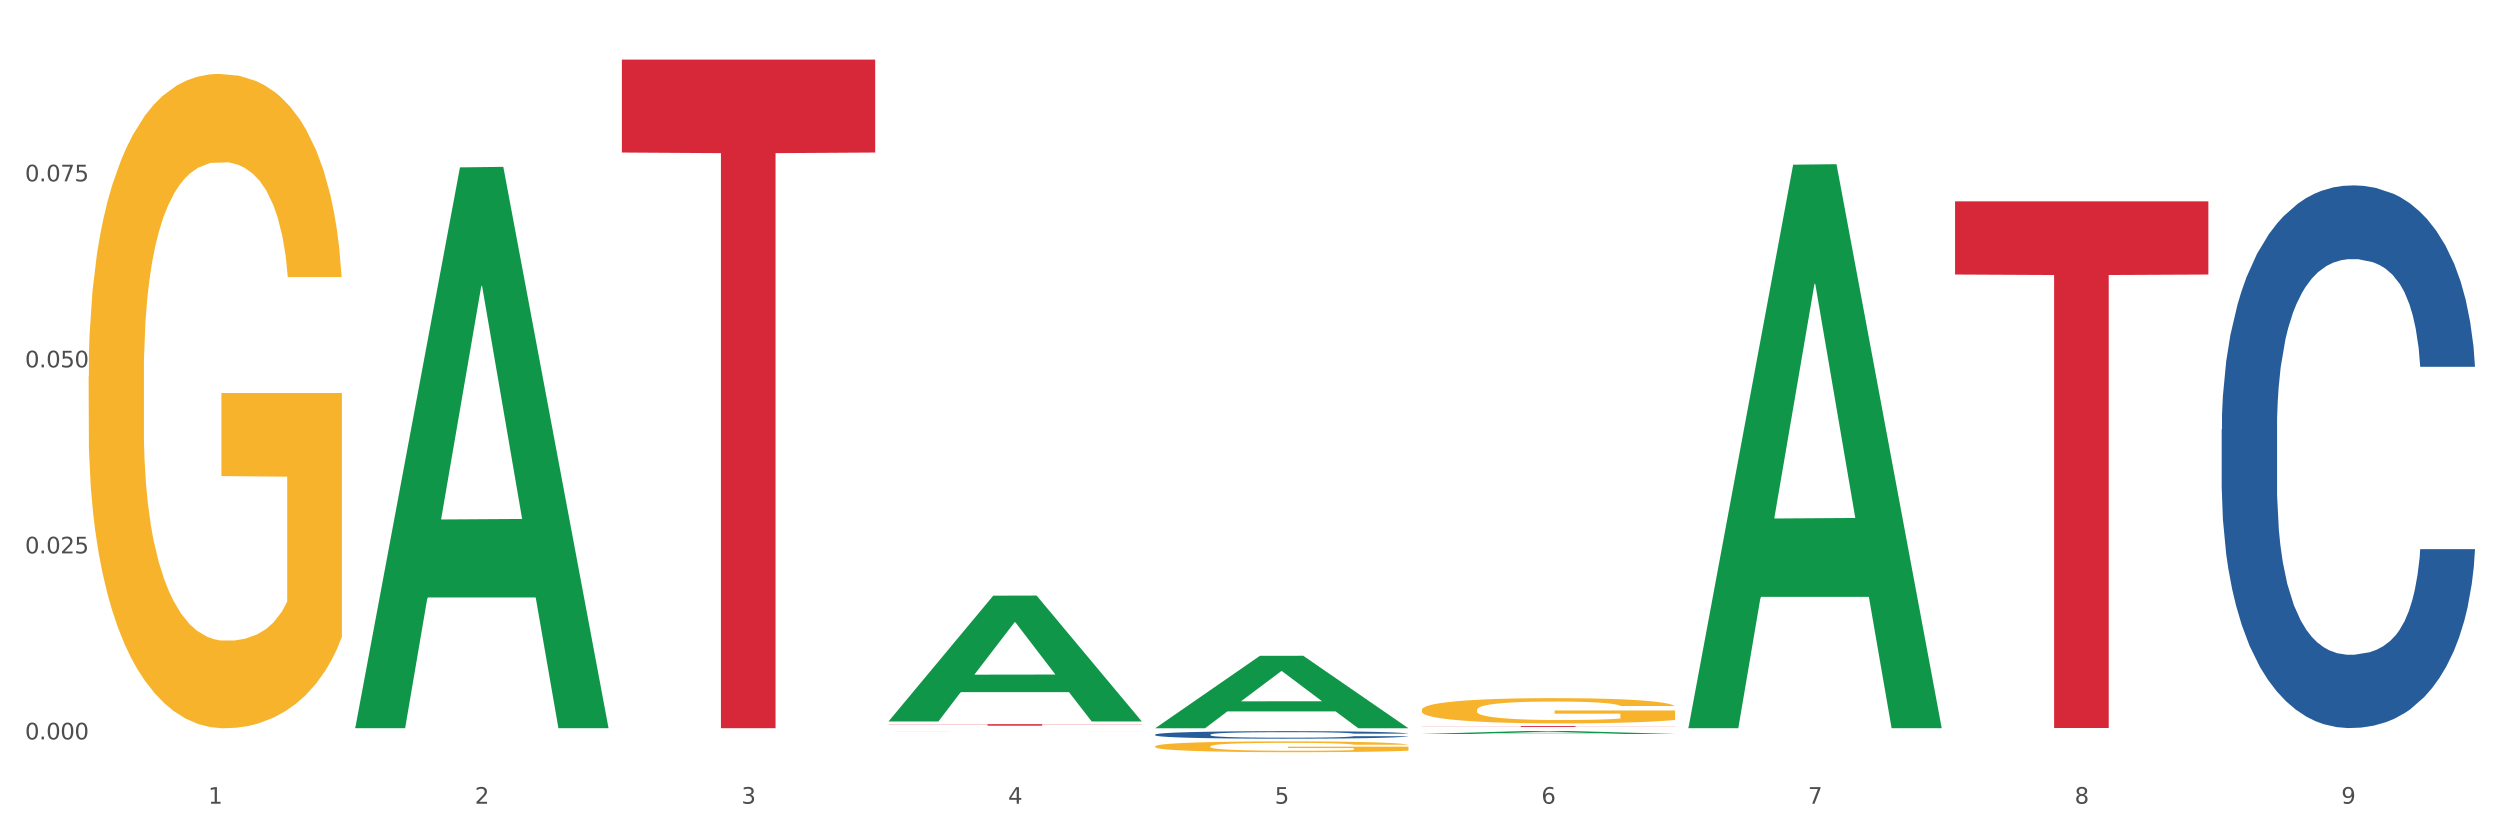
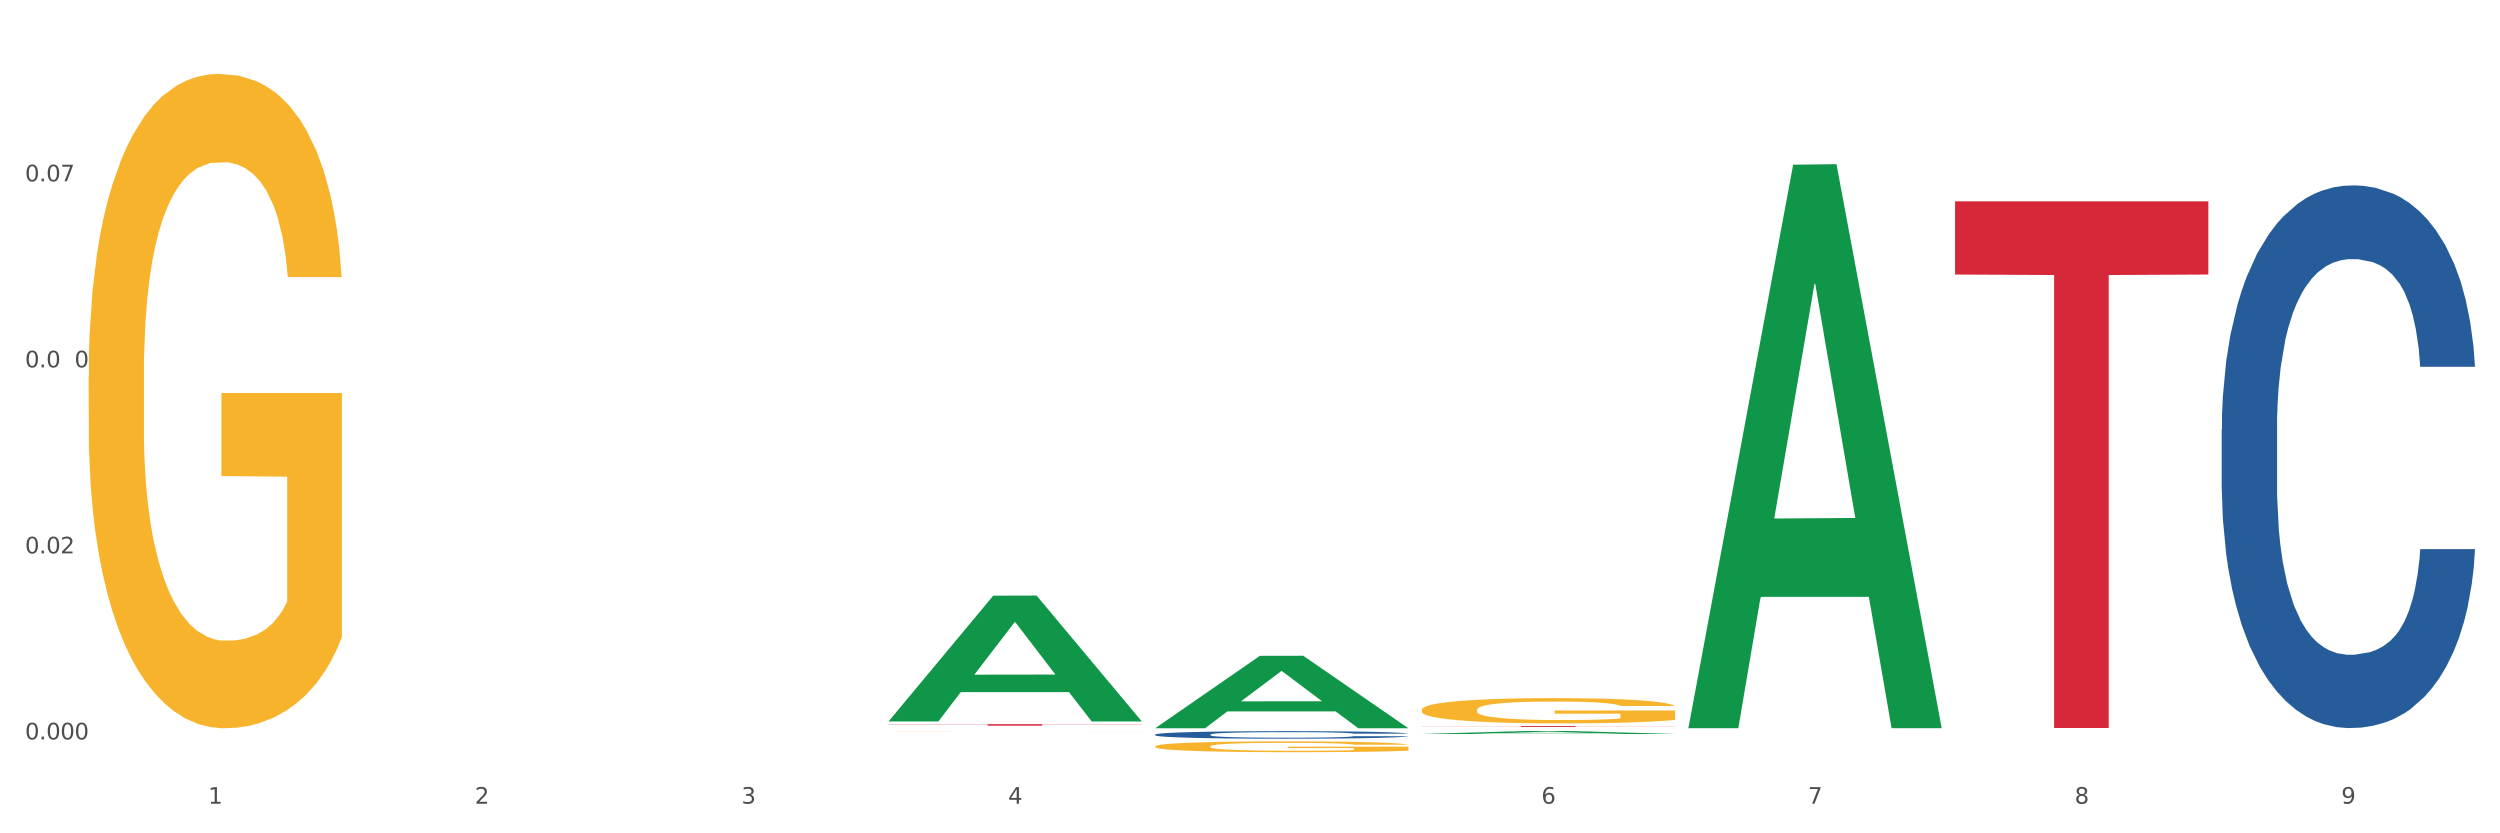
<svg xmlns="http://www.w3.org/2000/svg" xmlns:xlink="http://www.w3.org/1999/xlink" width="1080pt" height="360pt" viewBox="0 0 1080 360" version="1.1">
  <rect x="0" y="0" width="1080" height="360" fill="#333333" stroke="none" />
  <defs>
    <style type="text/css">*{stroke-linejoin: round; stroke-linecap: butt}</style>
  </defs>
  <g id="figure_1">
    <g id="patch_1">
      <path d="M 0 360  L 1080 360  L 1080 0  L 0 0  z " style="fill: #ffffff; stroke: #ffffff; stroke-linejoin: miter" />
    </g>
    <g id="axes_1">
      <g id="matplotlib.axis_1">
        <g id="xtick_1">
          <g id="text_1">
            <g style="fill: #4d4d4d" transform="translate(89.942 347.204) scale(0.096 -0.096)">
              <defs>
                <path id="DejaVuSans-31" d="M 794 531  L 1825 531  L 1825 4091  L 703 3866  L 703 4441  L 1819 4666  L 2450 4666  L 2450 531  L 3481 531  L 3481 0  L 794 0  L 794 531  z " transform="scale(0.016)" />
              </defs>
              <use xlink:href="#DejaVuSans-31" />
            </g>
          </g>
        </g>
        <g id="xtick_2">
          <g id="text_2">
            <g style="fill: #4d4d4d" transform="translate(205.129 347.204) scale(0.096 -0.096)">
              <defs>
                <path id="DejaVuSans-32" d="M 1228 531  L 3431 531  L 3431 0  L 469 0  L 469 531  Q 828 903 1448 1529  Q 2069 2156 2228 2338  Q 2531 2678 2651 2914  Q 2772 3150 2772 3378  Q 2772 3750 2511 3984  Q 2250 4219 1831 4219  Q 1534 4219 1204 4116  Q 875 4013 500 3803  L 500 4441  Q 881 4594 1212 4672  Q 1544 4750 1819 4750  Q 2544 4750 2975 4387  Q 3406 4025 3406 3419  Q 3406 3131 3298 2873  Q 3191 2616 2906 2266  Q 2828 2175 2409 1742  Q 1991 1309 1228 531  z " transform="scale(0.016)" />
              </defs>
              <use xlink:href="#DejaVuSans-32" />
            </g>
          </g>
        </g>
        <g id="xtick_3">
          <g id="text_3">
            <g style="fill: #4d4d4d" transform="translate(320.315 347.204) scale(0.096 -0.096)">
              <defs>
                <path id="DejaVuSans-33" d="M 2597 2516  Q 3050 2419 3304 2112  Q 3559 1806 3559 1356  Q 3559 666 3084 287  Q 2609 -91 1734 -91  Q 1441 -91 1130 -33  Q 819 25 488 141  L 488 750  Q 750 597 1062 519  Q 1375 441 1716 441  Q 2309 441 2620 675  Q 2931 909 2931 1356  Q 2931 1769 2642 2001  Q 2353 2234 1838 2234  L 1294 2234  L 1294 2753  L 1863 2753  Q 2328 2753 2575 2939  Q 2822 3125 2822 3475  Q 2822 3834 2567 4026  Q 2313 4219 1838 4219  Q 1578 4219 1281 4162  Q 984 4106 628 3988  L 628 4550  Q 988 4650 1302 4700  Q 1616 4750 1894 4750  Q 2613 4750 3031 4423  Q 3450 4097 3450 3541  Q 3450 3153 3228 2886  Q 3006 2619 2597 2516  z " transform="scale(0.016)" />
              </defs>
              <use xlink:href="#DejaVuSans-33" />
            </g>
          </g>
        </g>
        <g id="xtick_4">
          <g id="text_4">
            <g style="fill: #4d4d4d" transform="translate(435.501 347.204) scale(0.096 -0.096)">
              <defs>
                <path id="DejaVuSans-34" d="M 2419 4116  L 825 1625  L 2419 1625  L 2419 4116  z M 2253 4666  L 3047 4666  L 3047 1625  L 3713 1625  L 3713 1100  L 3047 1100  L 3047 0  L 2419 0  L 2419 1100  L 313 1100  L 313 1709  L 2253 4666  z " transform="scale(0.016)" />
              </defs>
              <use xlink:href="#DejaVuSans-34" />
            </g>
          </g>
        </g>
        <g id="xtick_5">
          <g id="text_5">
            <g style="fill: #4d4d4d" transform="translate(550.688 347.204) scale(0.096 -0.096)">
              <defs>
-                 <path id="DejaVuSans-35" d="M 691 4666  L 3169 4666  L 3169 4134  L 1269 4134  L 1269 2991  Q 1406 3038 1543 3061  Q 1681 3084 1819 3084  Q 2600 3084 3056 2656  Q 3513 2228 3513 1497  Q 3513 744 3044 326  Q 2575 -91 1722 -91  Q 1428 -91 1123 -41  Q 819 9 494 109  L 494 744  Q 775 591 1075 516  Q 1375 441 1709 441  Q 2250 441 2565 725  Q 2881 1009 2881 1497  Q 2881 1984 2565 2268  Q 2250 2553 1709 2553  Q 1456 2553 1204 2497  Q 953 2441 691 2322  L 691 4666  z " transform="scale(0.016)" />
-               </defs>
+                 </defs>
              <use xlink:href="#DejaVuSans-35" />
            </g>
          </g>
        </g>
        <g id="xtick_6">
          <g id="text_6">
            <g style="fill: #4d4d4d" transform="translate(665.874 347.204) scale(0.096 -0.096)">
              <defs>
                <path id="DejaVuSans-36" d="M 2113 2584  Q 1688 2584 1439 2293  Q 1191 2003 1191 1497  Q 1191 994 1439 701  Q 1688 409 2113 409  Q 2538 409 2786 701  Q 3034 994 3034 1497  Q 3034 2003 2786 2293  Q 2538 2584 2113 2584  z M 3366 4563  L 3366 3988  Q 3128 4100 2886 4159  Q 2644 4219 2406 4219  Q 1781 4219 1451 3797  Q 1122 3375 1075 2522  Q 1259 2794 1537 2939  Q 1816 3084 2150 3084  Q 2853 3084 3261 2657  Q 3669 2231 3669 1497  Q 3669 778 3244 343  Q 2819 -91 2113 -91  Q 1303 -91 875 529  Q 447 1150 447 2328  Q 447 3434 972 4092  Q 1497 4750 2381 4750  Q 2619 4750 2861 4703  Q 3103 4656 3366 4563  z " transform="scale(0.016)" />
              </defs>
              <use xlink:href="#DejaVuSans-36" />
            </g>
          </g>
        </g>
        <g id="xtick_7">
          <g id="text_7">
            <g style="fill: #4d4d4d" transform="translate(781.06 347.204) scale(0.096 -0.096)">
              <defs>
                <path id="DejaVuSans-37" d="M 525 4666  L 3525 4666  L 3525 4397  L 1831 0  L 1172 0  L 2766 4134  L 525 4134  L 525 4666  z " transform="scale(0.016)" />
              </defs>
              <use xlink:href="#DejaVuSans-37" />
            </g>
          </g>
        </g>
        <g id="xtick_8">
          <g id="text_8">
            <g style="fill: #4d4d4d" transform="translate(896.246 347.204) scale(0.096 -0.096)">
              <defs>
                <path id="DejaVuSans-38" d="M 2034 2216  Q 1584 2216 1326 1975  Q 1069 1734 1069 1313  Q 1069 891 1326 650  Q 1584 409 2034 409  Q 2484 409 2743 651  Q 3003 894 3003 1313  Q 3003 1734 2745 1975  Q 2488 2216 2034 2216  z M 1403 2484  Q 997 2584 770 2862  Q 544 3141 544 3541  Q 544 4100 942 4425  Q 1341 4750 2034 4750  Q 2731 4750 3128 4425  Q 3525 4100 3525 3541  Q 3525 3141 3298 2862  Q 3072 2584 2669 2484  Q 3125 2378 3379 2068  Q 3634 1759 3634 1313  Q 3634 634 3220 271  Q 2806 -91 2034 -91  Q 1263 -91 848 271  Q 434 634 434 1313  Q 434 1759 690 2068  Q 947 2378 1403 2484  z M 1172 3481  Q 1172 3119 1398 2916  Q 1625 2713 2034 2713  Q 2441 2713 2670 2916  Q 2900 3119 2900 3481  Q 2900 3844 2670 4047  Q 2441 4250 2034 4250  Q 1625 4250 1398 4047  Q 1172 3844 1172 3481  z " transform="scale(0.016)" />
              </defs>
              <use xlink:href="#DejaVuSans-38" />
            </g>
          </g>
        </g>
        <g id="xtick_9">
          <g id="text_9">
            <g style="fill: #4d4d4d" transform="translate(1011.433 347.204) scale(0.096 -0.096)">
              <defs>
                <path id="DejaVuSans-39" d="M 703 97  L 703 672  Q 941 559 1184 500  Q 1428 441 1663 441  Q 2288 441 2617 861  Q 2947 1281 2994 2138  Q 2813 1869 2534 1725  Q 2256 1581 1919 1581  Q 1219 1581 811 2004  Q 403 2428 403 3163  Q 403 3881 828 4315  Q 1253 4750 1959 4750  Q 2769 4750 3195 4129  Q 3622 3509 3622 2328  Q 3622 1225 3098 567  Q 2575 -91 1691 -91  Q 1453 -91 1209 -44  Q 966 3 703 97  z M 1959 2075  Q 2384 2075 2632 2365  Q 2881 2656 2881 3163  Q 2881 3666 2632 3958  Q 2384 4250 1959 4250  Q 1534 4250 1286 3958  Q 1038 3666 1038 3163  Q 1038 2656 1286 2365  Q 1534 2075 1959 2075  z " transform="scale(0.016)" />
              </defs>
              <use xlink:href="#DejaVuSans-39" />
            </g>
          </g>
        </g>
        <g id="xtick_10" />
        <g id="xtick_11" />
        <g id="xtick_12" />
        <g id="xtick_13" />
        <g id="xtick_14" />
        <g id="xtick_15" />
        <g id="xtick_16" />
        <g id="xtick_17" />
      </g>
      <g id="matplotlib.axis_2">
        <g id="ytick_1">
          <g id="text_10">
            <g style="fill: #4d4d4d" transform="translate(10.8 319.429) scale(0.096 -0.096)">
              <defs>
                <path id="DejaVuSans-30" d="M 2034 4250  Q 1547 4250 1301 3770  Q 1056 3291 1056 2328  Q 1056 1369 1301 889  Q 1547 409 2034 409  Q 2525 409 2770 889  Q 3016 1369 3016 2328  Q 3016 3291 2770 3770  Q 2525 4250 2034 4250  z M 2034 4750  Q 2819 4750 3233 4129  Q 3647 3509 3647 2328  Q 3647 1150 3233 529  Q 2819 -91 2034 -91  Q 1250 -91 836 529  Q 422 1150 422 2328  Q 422 3509 836 4129  Q 1250 4750 2034 4750  z " transform="scale(0.016)" />
                <path id="DejaVuSans-2e" d="M 684 794  L 1344 794  L 1344 0  L 684 0  L 684 794  z " transform="scale(0.016)" />
              </defs>
              <use xlink:href="#DejaVuSans-30" />
              <use xlink:href="#DejaVuSans-2e" transform="translate(63.623 0)" />
              <use xlink:href="#DejaVuSans-30" transform="translate(95.41 0)" />
              <use xlink:href="#DejaVuSans-30" transform="translate(159.033 0)" />
              <use xlink:href="#DejaVuSans-30" transform="translate(222.656 0)" />
            </g>
          </g>
        </g>
        <g id="ytick_2">
          <g id="text_11">
            <g style="fill: #4d4d4d" transform="translate(10.8 239.068) scale(0.096 -0.096)">
              <use xlink:href="#DejaVuSans-30" />
              <use xlink:href="#DejaVuSans-2e" transform="translate(63.623 0)" />
              <use xlink:href="#DejaVuSans-30" transform="translate(95.41 0)" />
              <use xlink:href="#DejaVuSans-32" transform="translate(159.033 0)" />
              <use xlink:href="#DejaVuSans-35" transform="translate(222.656 0)" />
            </g>
          </g>
        </g>
        <g id="ytick_3">
          <g id="text_12">
            <g style="fill: #4d4d4d" transform="translate(10.8 158.707) scale(0.096 -0.096)">
              <use xlink:href="#DejaVuSans-30" />
              <use xlink:href="#DejaVuSans-2e" transform="translate(63.623 0)" />
              <use xlink:href="#DejaVuSans-30" transform="translate(95.41 0)" />
              <use xlink:href="#DejaVuSans-35" transform="translate(159.033 0)" />
              <use xlink:href="#DejaVuSans-30" transform="translate(222.656 0)" />
            </g>
          </g>
        </g>
        <g id="ytick_4">
          <g id="text_13">
            <g style="fill: #4d4d4d" transform="translate(10.8 78.346) scale(0.096 -0.096)">
              <use xlink:href="#DejaVuSans-30" />
              <use xlink:href="#DejaVuSans-2e" transform="translate(63.623 0)" />
              <use xlink:href="#DejaVuSans-30" transform="translate(95.41 0)" />
              <use xlink:href="#DejaVuSans-37" transform="translate(159.033 0)" />
              <use xlink:href="#DejaVuSans-35" transform="translate(222.656 0)" />
            </g>
          </g>
        </g>
        <g id="ytick_5" />
        <g id="ytick_6" />
        <g id="ytick_7" />
        <g id="ytick_8" />
      </g>
      <g id="PolyCollection_1">
-         <path d="M 153.469 314.13  L 153.582 313.902  L 198.707 72.306  L 217.433 72.078  L 262.896 314.585  L 241.236 314.585  L 231.422 258.114  L 184.831 258.114  L 184.492 259.025  L 175.016 314.585  L 153.469 314.585  L 153.469 314.13  L 190.697 224.413  L 225.556 224.186  L 208.296 123.767  L 208.07 123.312  L 207.844 123.995  L 190.584 224.186  L 190.697 224.413  L 153.469 314.13  z " clip-path="url(#pca23953817)" style="fill: #109648" />
        <path d="M 499.028 322.437  L 499.157 322.433  L 499.157 322.28  L 499.416 322.147  L 500.708 321.827  L 502.645 321.563  L 504.067 321.422  L 505.488 321.307  L 507.167 321.192  L 509.234 321.073  L 512.981 320.898  L 515.306 320.808  L 518.149 320.714  L 523.316 320.578  L 527.063 320.501  L 530.939 320.437  L 537.269 320.36  L 541.404 320.326  L 545.796 320.301  L 551.093 320.284  L 555.098 320.279  L 563.883 320.292  L 571.376 320.33  L 574.994 320.36  L 579.645 320.412  L 582.099 320.446  L 586.104 320.514  L 590.239 320.603  L 593.081 320.68  L 597.344 320.825  L 600.574 320.97  L 603.546 321.149  L 605.096 321.273  L 606.259 321.388  L 607.292 321.52  L 608.326 321.729  L 585.071 321.729  L 584.167 321.58  L 582.745 321.439  L 580.678 321.303  L 578.87 321.218  L 575.769 321.111  L 572.927 321.043  L 569.955 320.992  L 566.338 320.949  L 563.496 320.928  L 559.491 320.911  L 551.61 320.915  L 546.313 320.949  L 542.695 320.992  L 540.37 321.03  L 538.303 321.073  L 535.977 321.132  L 533.264 321.222  L 531.326 321.303  L 529.389 321.405  L 527.838 321.508  L 526.417 321.627  L 525.254 321.755  L 524.35 321.887  L 523.575 322.049  L 522.929 322.318  L 522.929 322.902  L 523.187 323.034  L 523.833 323.209  L 524.608 323.342  L 525.9 323.499  L 527.063 323.606  L 529.259 323.76  L 531.714 323.888  L 533.652 323.969  L 535.59 324.037  L 538.949 324.131  L 542.695 324.207  L 545.925 324.254  L 550.318 324.297  L 553.289 324.314  L 555.873 324.323  L 562.204 324.323  L 566.725 324.31  L 571.764 324.28  L 575.64 324.242  L 578.87 324.195  L 582.487 324.118  L 584.813 324.045  L 584.813 323.154  L 556.39 323.15  L 556.39 322.557  L 608.455 322.557  L 608.455 324.297  L 606.259 324.387  L 603.804 324.468  L 601.22 324.54  L 597.344 324.63  L 592.693 324.715  L 588.559 324.775  L 584.167 324.826  L 578.999 324.873  L 572.281 324.915  L 568.147 324.932  L 562.979 324.945  L 556.907 324.95  L 551.61 324.941  L 546.442 324.92  L 541.016 324.881  L 535.719 324.826  L 531.714 324.77  L 527.709 324.702  L 523.446 324.613  L 520.087 324.527  L 517.503 324.45  L 514.66 324.352  L 511.56 324.224  L 509.234 324.109  L 507.167 323.99  L 504.971 323.836  L 503.421 323.704  L 501.87 323.538  L 500.966 323.414  L 499.932 323.222  L 499.157 322.953  L 499.028 322.437  z " clip-path="url(#pca23953817)" style="fill: #f7b32b" />
        <path d="M 614.214 306.643  L 614.343 306.633  L 614.343 306.274  L 614.602 305.965  L 615.894 305.217  L 617.832 304.599  L 619.253 304.27  L 620.674 304.001  L 622.353 303.731  L 624.421 303.452  L 628.167 303.043  L 630.493 302.834  L 633.335 302.615  L 638.503 302.296  L 642.249 302.116  L 646.125 301.967  L 652.456 301.787  L 656.59 301.707  L 660.982 301.648  L 666.279 301.608  L 670.284 301.598  L 679.069 301.628  L 686.563 301.717  L 690.18 301.787  L 694.831 301.907  L 697.286 301.987  L 701.291 302.146  L 705.425 302.355  L 708.267 302.535  L 712.531 302.874  L 715.76 303.213  L 718.732 303.632  L 720.282 303.921  L 721.445 304.19  L 722.478 304.499  L 723.512 304.988  L 700.257 304.988  L 699.353 304.639  L 697.932 304.31  L 695.865 303.991  L 694.056 303.791  L 690.955 303.542  L 688.113 303.382  L 685.142 303.263  L 681.524 303.163  L 678.682 303.113  L 674.677 303.073  L 666.796 303.083  L 661.499 303.163  L 657.882 303.263  L 655.556 303.352  L 653.489 303.452  L 651.164 303.592  L 648.451 303.801  L 646.513 303.991  L 644.575 304.23  L 643.024 304.469  L 641.603 304.748  L 640.441 305.047  L 639.536 305.357  L 638.761 305.735  L 638.115 306.364  L 638.115 307.73  L 638.373 308.039  L 639.019 308.447  L 639.795 308.756  L 641.087 309.125  L 642.249 309.375  L 644.446 309.734  L 646.9 310.033  L 648.838 310.222  L 650.776 310.382  L 654.135 310.601  L 657.882 310.78  L 661.112 310.89  L 665.504 310.99  L 668.476 311.03  L 671.059 311.05  L 677.39 311.05  L 681.912 311.02  L 686.95 310.95  L 690.826 310.86  L 694.056 310.751  L 697.673 310.571  L 699.999 310.402  L 699.999 308.318  L 671.576 308.308  L 671.576 306.922  L 723.641 306.922  L 723.641 310.99  L 721.445 311.199  L 718.99 311.389  L 716.406 311.558  L 712.531 311.768  L 707.88 311.967  L 703.745 312.107  L 699.353 312.226  L 694.185 312.336  L 687.467 312.436  L 683.333 312.475  L 678.165 312.505  L 672.093 312.515  L 666.796 312.495  L 661.628 312.446  L 656.202 312.356  L 650.905 312.226  L 646.9 312.097  L 642.895 311.937  L 638.632 311.728  L 635.273 311.528  L 632.689 311.349  L 629.847 311.119  L 626.746 310.82  L 624.421 310.551  L 622.353 310.272  L 620.157 309.913  L 618.607 309.604  L 617.057 309.215  L 616.152 308.926  L 615.119 308.477  L 614.343 307.849  L 614.214 306.643  z " clip-path="url(#pca23953817)" style="fill: #f7b32b" />
        <path d="M 959.773 185.422  L 959.902 185.208  L 959.902 179.213  L 960.29 171.077  L 961.713 156.089  L 963.524 144.74  L 966.628 131.465  L 968.31 125.898  L 970.509 119.689  L 975.036 109.626  L 980.21 101.061  L 983.831 96.35  L 986.548 93.353  L 992.627 88  L 996.119 85.645  L 999.741 83.718  L 1002.845 82.433  L 1008.019 80.934  L 1012.158 80.292  L 1016.944 80.078  L 1020.954 80.292  L 1026.257 81.148  L 1034.018 83.718  L 1036.993 85.216  L 1041.003 87.786  L 1045.142 91.212  L 1048.505 94.637  L 1052.385 99.562  L 1056.395 105.986  L 1060.275 114.122  L 1062.991 121.616  L 1065.19 129.538  L 1067.13 139.173  L 1068.553 149.665  L 1069.2 158.444  L 1045.53 158.444  L 1044.883 150.522  L 1043.589 141.957  L 1042.296 136.176  L 1040.873 131.465  L 1038.674 126.112  L 1036.734 122.687  L 1033.5 118.618  L 1030.525 116.049  L 1028.068 114.55  L 1025.093 113.266  L 1018.755 111.981  L 1014.228 111.981  L 1011.382 112.409  L 1007.89 113.48  L 1004.915 114.978  L 1001.423 117.548  L 998.706 120.331  L 995.99 123.971  L 994.438 126.541  L 992.11 131.251  L 990.557 135.105  L 988.488 141.743  L 987.324 146.453  L 985.254 158.658  L 984.349 167.651  L 983.961 173.86  L 983.702 180.712  L 983.702 214.114  L 984.478 229.102  L 985.125 235.525  L 986.16 242.805  L 988.1 252.226  L 990.946 261.433  L 993.92 268.071  L 996.378 272.139  L 998.706 275.137  L 1001.035 277.492  L 1003.88 279.633  L 1006.208 280.918  L 1009.701 282.203  L 1013.84 282.845  L 1017.073 282.845  L 1023.67 281.774  L 1026.645 280.704  L 1029.491 279.205  L 1032.595 276.85  L 1035.053 274.28  L 1036.475 272.353  L 1038.804 268.285  L 1040.614 264.003  L 1042.167 259.078  L 1043.201 254.796  L 1044.366 248.372  L 1045.271 241.092  L 1045.53 237.238  L 1069.2 237.238  L 1068.683 244.946  L 1067.777 252.44  L 1065.966 262.504  L 1064.544 268.285  L 1062.345 275.351  L 1060.016 281.346  L 1056.783 287.984  L 1053.808 292.908  L 1050.703 297.191  L 1047.34 301.045  L 1041.261 306.398  L 1039.062 307.896  L 1034.406 310.466  L 1030.784 311.965  L 1025.481 313.463  L 1020.048 314.32  L 1014.357 314.534  L 1009.313 314.106  L 1003.751 312.821  L 1000.258 311.536  L 996.378 309.609  L 991.851 306.612  L 987.583 302.972  L 983.573 298.689  L 979.822 293.765  L 976.329 288.198  L 971.802 278.991  L 968.439 269.998  L 965.982 261.647  L 964.3 254.582  L 962.619 245.589  L 961.713 239.379  L 960.29 224.391  L 959.773 210.474  L 959.773 185.422  z " clip-path="url(#pca23953817)" style="fill: #255c99" />
        <path d="M 499.028 317.325  L 499.157 317.322  L 499.157 317.238  L 499.545 317.125  L 500.968 316.917  L 502.779 316.759  L 505.883 316.575  L 507.565 316.497  L 509.764 316.411  L 514.291 316.271  L 519.465 316.152  L 523.086 316.087  L 525.803 316.045  L 531.882 315.971  L 535.374 315.938  L 538.996 315.911  L 542.1 315.893  L 547.274 315.872  L 551.413 315.863  L 556.199 315.86  L 560.209 315.863  L 565.512 315.875  L 573.273 315.911  L 576.248 315.932  L 580.257 315.968  L 584.397 316.015  L 587.76 316.063  L 591.64 316.131  L 595.65 316.221  L 599.53 316.334  L 602.246 316.438  L 604.445 316.548  L 606.385 316.682  L 607.808 316.828  L 608.455 316.95  L 584.785 316.95  L 584.138 316.84  L 582.844 316.72  L 581.551 316.64  L 580.128 316.575  L 577.929 316.5  L 575.989 316.453  L 572.755 316.396  L 569.78 316.36  L 567.323 316.34  L 564.348 316.322  L 558.01 316.304  L 553.483 316.304  L 550.637 316.31  L 547.145 316.325  L 544.17 316.345  L 540.678 316.381  L 537.961 316.42  L 535.245 316.47  L 533.693 316.506  L 531.365 316.572  L 529.812 316.625  L 527.743 316.718  L 526.579 316.783  L 524.509 316.953  L 523.604 317.078  L 523.216 317.164  L 522.957 317.259  L 522.957 317.723  L 523.733 317.932  L 524.38 318.021  L 525.415 318.122  L 527.355 318.253  L 530.2 318.381  L 533.175 318.473  L 535.633 318.53  L 537.961 318.572  L 540.289 318.604  L 543.135 318.634  L 545.463 318.652  L 548.956 318.67  L 553.095 318.679  L 556.328 318.679  L 562.925 318.664  L 565.9 318.649  L 568.746 318.628  L 571.85 318.595  L 574.308 318.56  L 575.73 318.533  L 578.059 318.476  L 579.869 318.417  L 581.422 318.348  L 582.456 318.289  L 583.62 318.2  L 584.526 318.098  L 584.785 318.045  L 608.455 318.045  L 607.938 318.152  L 607.032 318.256  L 605.221 318.396  L 603.799 318.476  L 601.6 318.575  L 599.271 318.658  L 596.038 318.75  L 593.063 318.819  L 589.958 318.878  L 586.595 318.932  L 580.516 319.006  L 578.317 319.027  L 573.661 319.063  L 570.039 319.083  L 564.736 319.104  L 559.303 319.116  L 553.612 319.119  L 548.568 319.113  L 543.006 319.095  L 539.513 319.078  L 535.633 319.051  L 531.106 319.009  L 526.837 318.958  L 522.828 318.899  L 519.077 318.831  L 515.584 318.753  L 511.057 318.625  L 507.694 318.5  L 505.237 318.384  L 503.555 318.286  L 501.874 318.161  L 500.968 318.075  L 499.545 317.866  L 499.028 317.673  L 499.028 317.325  z " clip-path="url(#pca23953817)" style="fill: #255c99" />
-         <path d="M 268.656 25.759  L 378.082 25.759  L 378.082 65.894  L 335.038 66.166  L 335.038 314.568  L 311.441 314.568  L 311.441 66.166  L 268.656 65.894  L 268.656 26.031  L 268.656 25.759  z " clip-path="url(#pca23953817)" style="fill: #d62839" />
        <path d="M 383.842 312.837  L 493.269 312.837  L 493.269 312.928  L 450.224 312.929  L 450.224 313.495  L 426.627 313.495  L 426.627 312.929  L 383.842 312.928  L 383.842 312.838  L 383.842 312.837  z " clip-path="url(#pca23953817)" style="fill: #d62839" />
        <path d="M 614.214 313.675  L 723.641 313.675  L 723.641 313.731  L 680.597 313.731  L 680.597 314.074  L 657 314.074  L 657 313.731  L 614.214 313.731  L 614.214 313.676  L 614.214 313.675  z " clip-path="url(#pca23953817)" style="fill: #d62839" />
        <path d="M 844.587 86.981  L 954.014 86.981  L 954.014 118.597  L 910.969 118.811  L 910.969 314.489  L 887.372 314.489  L 887.372 118.811  L 844.587 118.597  L 844.587 87.195  L 844.587 86.981  z " clip-path="url(#pca23953817)" style="fill: #d62839" />
        <path d="M 383.842 315.817  L 383.971 315.817  L 383.971 315.815  L 384.229 315.813  L 385.521 315.807  L 387.459 315.803  L 388.88 315.801  L 390.301 315.799  L 391.981 315.797  L 394.048 315.795  L 397.795 315.792  L 400.12 315.791  L 402.962 315.789  L 408.13 315.787  L 411.877 315.786  L 415.753 315.785  L 422.083 315.783  L 426.217 315.783  L 430.61 315.782  L 435.907 315.782  L 439.912 315.782  L 448.697 315.782  L 456.19 315.783  L 459.808 315.783  L 464.459 315.784  L 466.913 315.785  L 470.918 315.786  L 475.052 315.787  L 477.895 315.789  L 482.158 315.791  L 485.388 315.793  L 488.359 315.796  L 489.91 315.798  L 491.072 315.8  L 492.106 315.802  L 493.14 315.806  L 469.885 315.806  L 468.98 315.803  L 467.559 315.801  L 465.492 315.799  L 463.683 315.797  L 460.583 315.796  L 457.74 315.794  L 454.769 315.794  L 451.152 315.793  L 448.309 315.793  L 444.304 315.792  L 436.424 315.792  L 431.127 315.793  L 427.509 315.794  L 425.184 315.794  L 423.117 315.795  L 420.791 315.796  L 418.078 315.797  L 416.14 315.799  L 414.202 315.8  L 412.652 315.802  L 411.231 315.804  L 410.068 315.806  L 409.164 315.808  L 408.389 315.811  L 407.743 315.815  L 407.743 315.825  L 408.001 315.827  L 408.647 315.83  L 409.422 315.832  L 410.714 315.835  L 411.877 315.837  L 414.073 315.839  L 416.528 315.841  L 418.466 315.843  L 420.404 315.844  L 423.763 315.845  L 427.509 315.846  L 430.739 315.847  L 435.132 315.848  L 438.103 315.848  L 440.687 315.848  L 447.017 315.848  L 451.539 315.848  L 456.578 315.848  L 460.454 315.847  L 463.683 315.846  L 467.301 315.845  L 469.626 315.844  L 469.626 315.829  L 441.204 315.829  L 441.204 315.819  L 493.269 315.819  L 493.269 315.848  L 491.072 315.849  L 488.618 315.851  L 486.034 315.852  L 482.158 315.853  L 477.507 315.855  L 473.373 315.856  L 468.98 315.857  L 463.813 315.857  L 457.095 315.858  L 452.96 315.858  L 447.793 315.859  L 441.72 315.859  L 436.424 315.859  L 431.256 315.858  L 425.83 315.858  L 420.533 315.857  L 416.528 315.856  L 412.523 315.855  L 408.259 315.853  L 404.9 315.852  L 402.316 315.85  L 399.474 315.849  L 396.374 315.847  L 394.048 315.845  L 391.981 315.843  L 389.785 315.84  L 388.234 315.838  L 386.684 315.835  L 385.78 315.833  L 384.746 315.83  L 383.971 315.826  L 383.842 315.817  z " clip-path="url(#pca23953817)" style="fill: #f7b32b" />
        <path d="M 38.283 162.55  L 38.412 162.292  L 38.412 152.997  L 38.671 144.994  L 39.963 125.63  L 41.9 109.622  L 43.322 101.102  L 44.743 94.131  L 46.422 87.16  L 48.489 79.931  L 52.236 69.345  L 54.561 63.923  L 57.404 58.243  L 62.571 49.981  L 66.318 45.334  L 70.194 41.461  L 76.524 36.814  L 80.658 34.748  L 85.051 33.199  L 90.348 32.166  L 94.353 31.908  L 103.138 32.683  L 110.631 35.006  L 114.249 36.814  L 118.9 39.912  L 121.354 41.977  L 125.359 46.108  L 129.494 51.53  L 132.336 56.178  L 136.599 64.956  L 139.829 73.734  L 142.801 84.578  L 144.351 92.065  L 145.514 99.036  L 146.547 107.04  L 147.581 119.691  L 124.326 119.691  L 123.422 110.655  L 122 102.135  L 119.933 93.873  L 118.125 88.709  L 115.024 82.254  L 112.182 78.123  L 109.21 75.025  L 105.593 72.443  L 102.751 71.152  L 98.746 70.12  L 90.865 70.378  L 85.568 72.443  L 81.95 75.025  L 79.625 77.349  L 77.558 79.931  L 75.232 83.545  L 72.519 88.967  L 70.581 93.873  L 68.643 100.069  L 67.093 106.266  L 65.672 113.495  L 64.509 121.24  L 63.605 129.244  L 62.83 139.055  L 62.184 155.321  L 62.184 190.692  L 62.442 198.696  L 63.088 209.282  L 63.863 217.286  L 65.155 226.839  L 66.318 233.293  L 68.514 242.588  L 70.969 250.333  L 72.907 255.239  L 74.845 259.37  L 78.204 265.05  L 81.95 269.697  L 85.18 272.537  L 89.573 275.119  L 92.544 276.152  L 95.128 276.668  L 101.459 276.668  L 105.98 275.894  L 111.019 274.087  L 114.895 271.763  L 118.125 268.923  L 121.742 264.276  L 124.068 259.886  L 124.068 205.925  L 95.645 205.667  L 95.645 169.779  L 147.71 169.779  L 147.71 275.119  L 145.514 280.541  L 143.059 285.447  L 140.475 289.836  L 136.599 295.258  L 131.948 300.422  L 127.814 304.036  L 123.422 307.134  L 118.254 309.974  L 111.536 312.556  L 107.402 313.589  L 102.234 314.364  L 96.162 314.622  L 90.865 314.105  L 85.697 312.815  L 80.271 310.491  L 74.974 307.134  L 70.969 303.778  L 66.964 299.647  L 62.701 294.225  L 59.342 289.061  L 56.758 284.414  L 53.915 278.476  L 50.815 270.73  L 48.489 263.759  L 46.422 256.53  L 44.226 247.235  L 42.676 239.231  L 41.125 229.162  L 40.221 221.675  L 39.187 210.056  L 38.412 193.791  L 38.283 162.55  z " clip-path="url(#pca23953817)" style="fill: #f7b32b" />
        <path d="M 383.842 311.575  L 383.955 311.524  L 429.079 257.331  L 447.806 257.28  L 493.269 311.677  L 471.609 311.677  L 461.794 299.01  L 415.203 299.01  L 414.865 299.214  L 405.389 311.677  L 383.842 311.677  L 383.842 311.575  L 421.069 291.451  L 455.928 291.399  L 438.668 268.875  L 438.442 268.773  L 438.217 268.926  L 420.957 291.399  L 421.069 291.451  L 383.842 311.575  z " clip-path="url(#pca23953817)" style="fill: #109648" />
        <path d="M 499.028 314.563  L 499.141 314.534  L 544.265 283.317  L 562.992 283.288  L 608.455 314.622  L 586.795 314.622  L 576.981 307.325  L 530.39 307.325  L 530.051 307.443  L 520.575 314.622  L 499.028 314.622  L 499.028 314.563  L 536.256 302.971  L 571.114 302.941  L 553.854 289.967  L 553.629 289.908  L 553.403 289.996  L 536.143 302.941  L 536.256 302.971  L 499.028 314.563  z " clip-path="url(#pca23953817)" style="fill: #109648" />
        <path d="M 729.401 314.138  L 729.513 313.909  L 774.638 71.148  L 793.365 70.919  L 838.827 314.596  L 817.168 314.596  L 807.353 257.852  L 760.762 257.852  L 760.424 258.767  L 750.947 314.596  L 729.401 314.596  L 729.401 314.138  L 766.628 223.989  L 801.487 223.76  L 784.227 122.857  L 784.001 122.4  L 783.776 123.086  L 766.515 223.76  L 766.628 223.989  L 729.401 314.138  z " clip-path="url(#pca23953817)" style="fill: #109648" />
        <path d="M 614.214 317.077  L 614.327 317.075  L 659.452 315.783  L 678.178 315.782  L 723.641 317.079  L 701.981 317.079  L 692.167 316.777  L 645.576 316.777  L 645.237 316.782  L 635.761 317.079  L 614.214 317.079  L 614.214 317.077  L 651.442 316.597  L 686.301 316.596  L 669.041 316.058  L 668.815 316.056  L 668.589 316.06  L 651.329 316.596  L 651.442 316.597  L 614.214 317.077  z " clip-path="url(#pca23953817)" style="fill: #109648" />
      </g>
    </g>
  </g>
  <defs>
    <clipPath id="pca23953817">
      <rect x="38.283" y="10.8" width="1030.917" height="329.109" />
    </clipPath>
  </defs>
</svg>